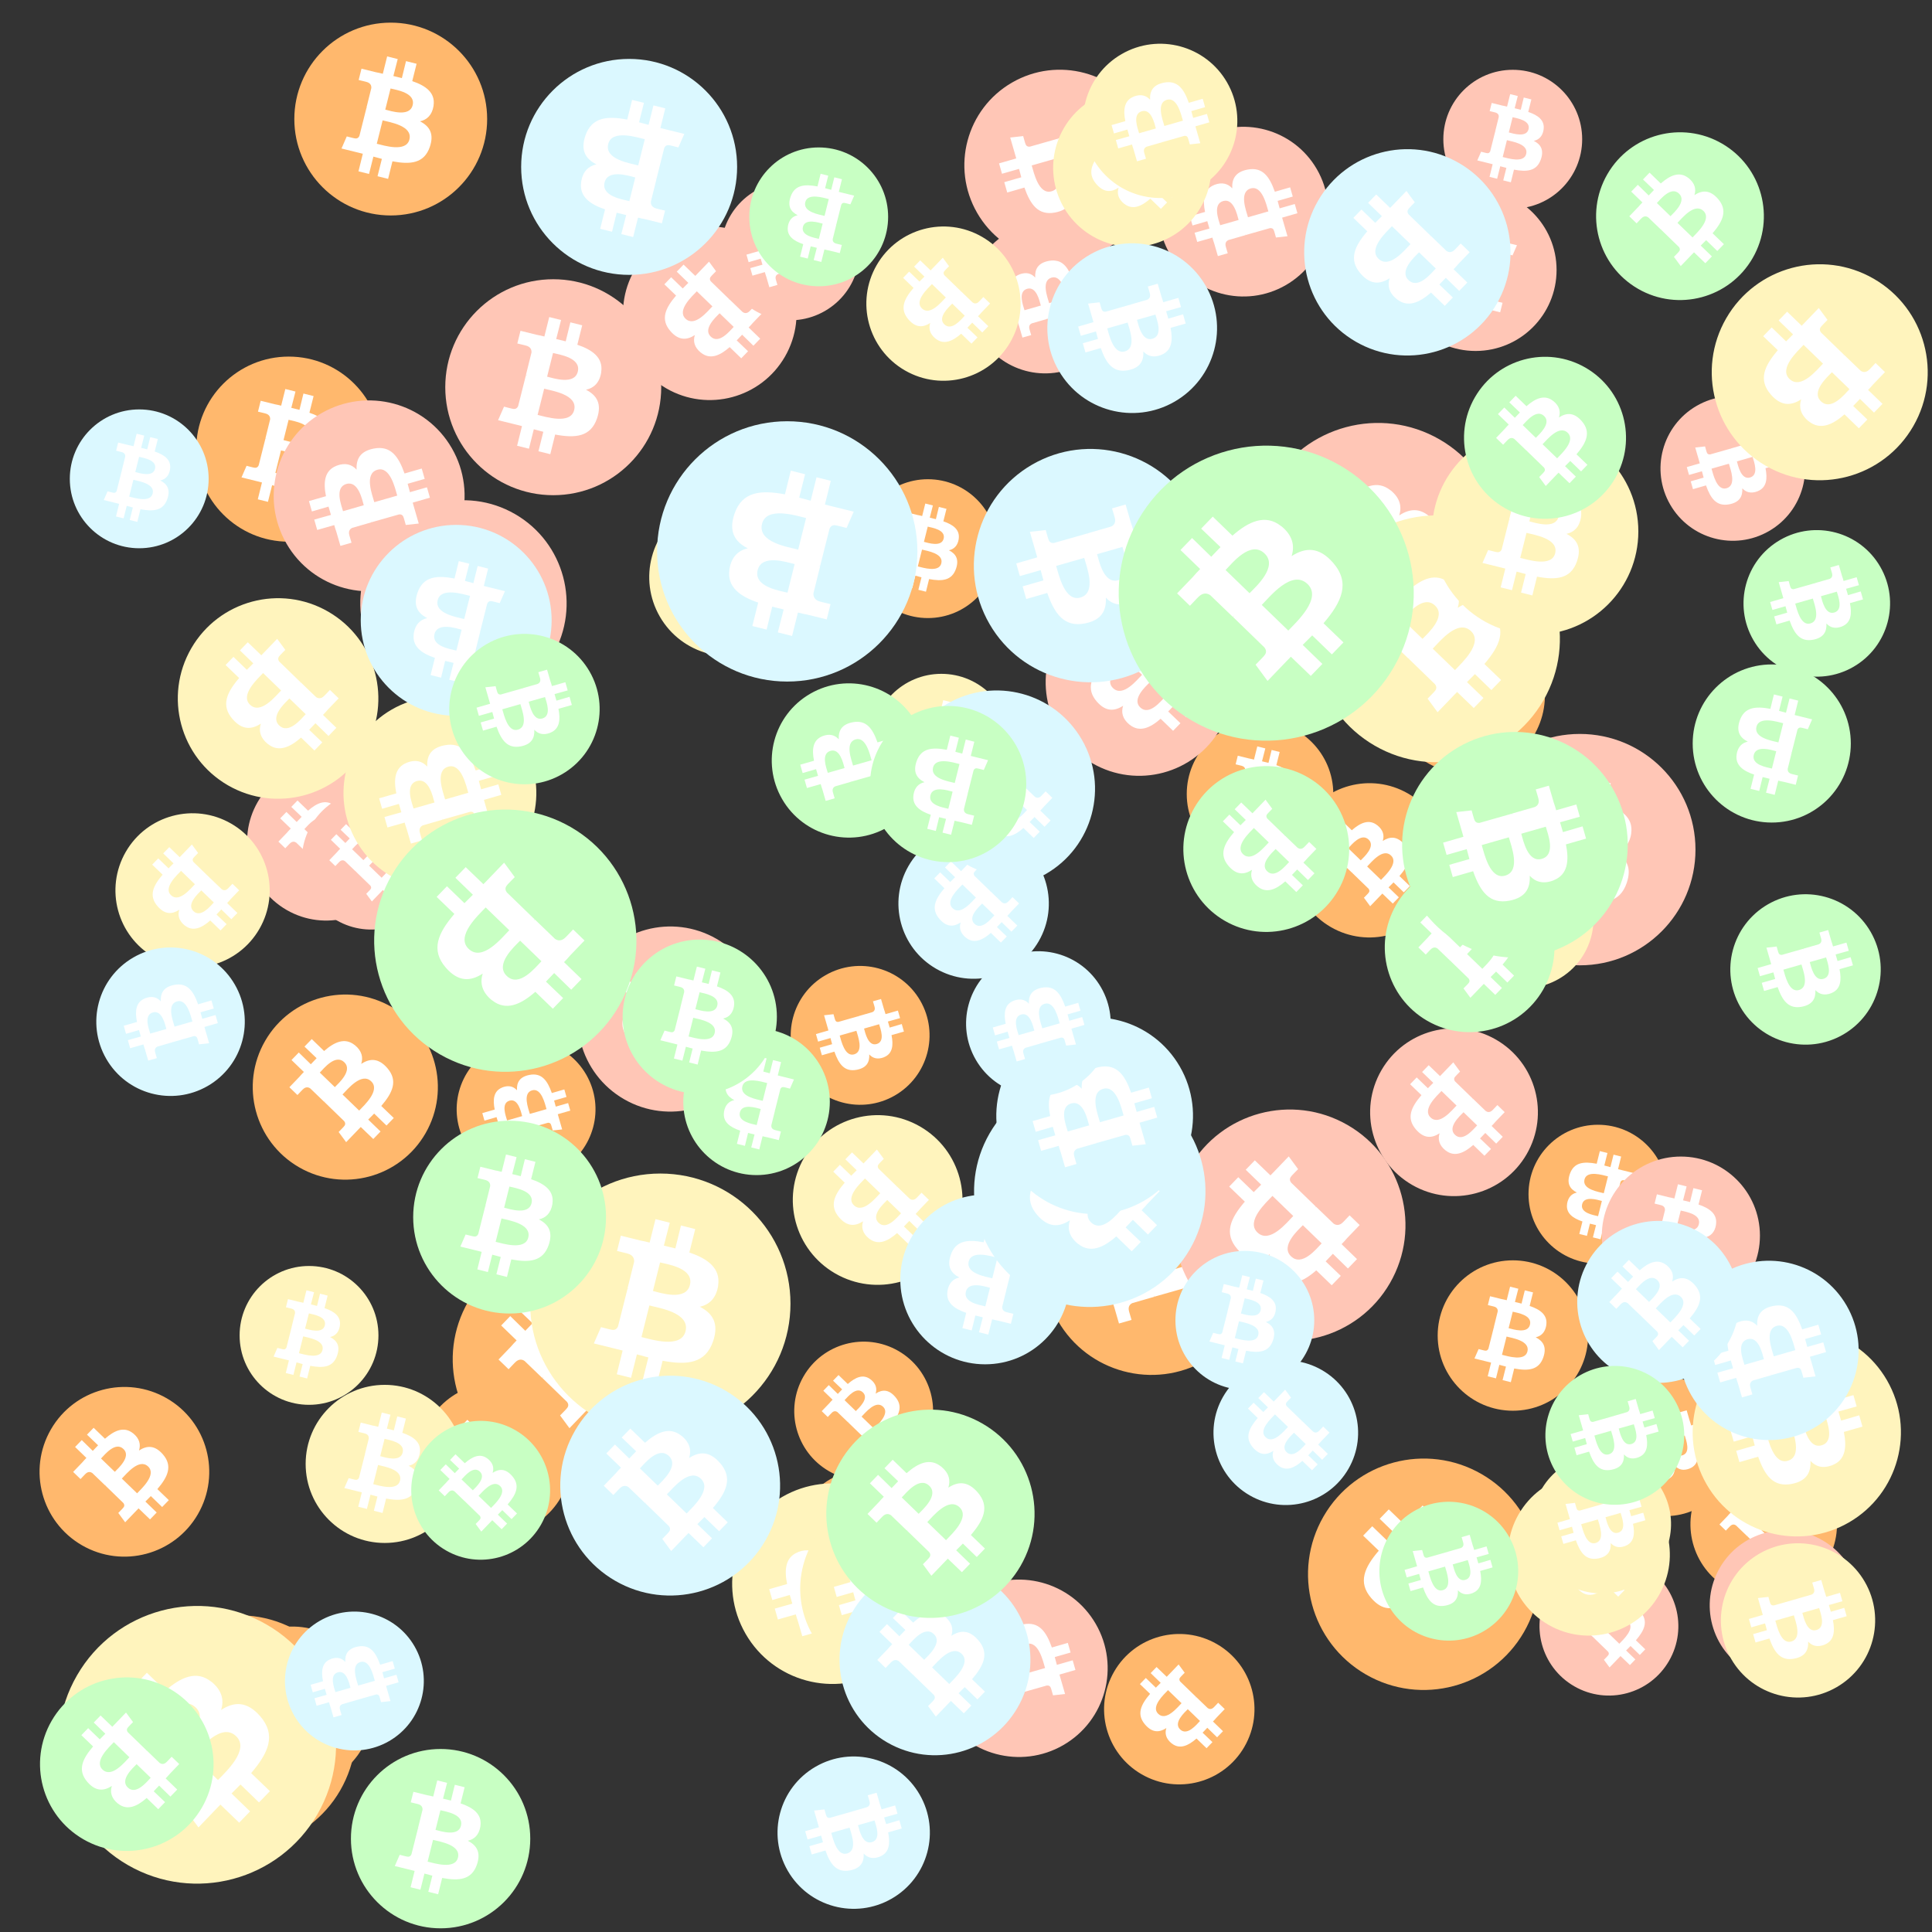
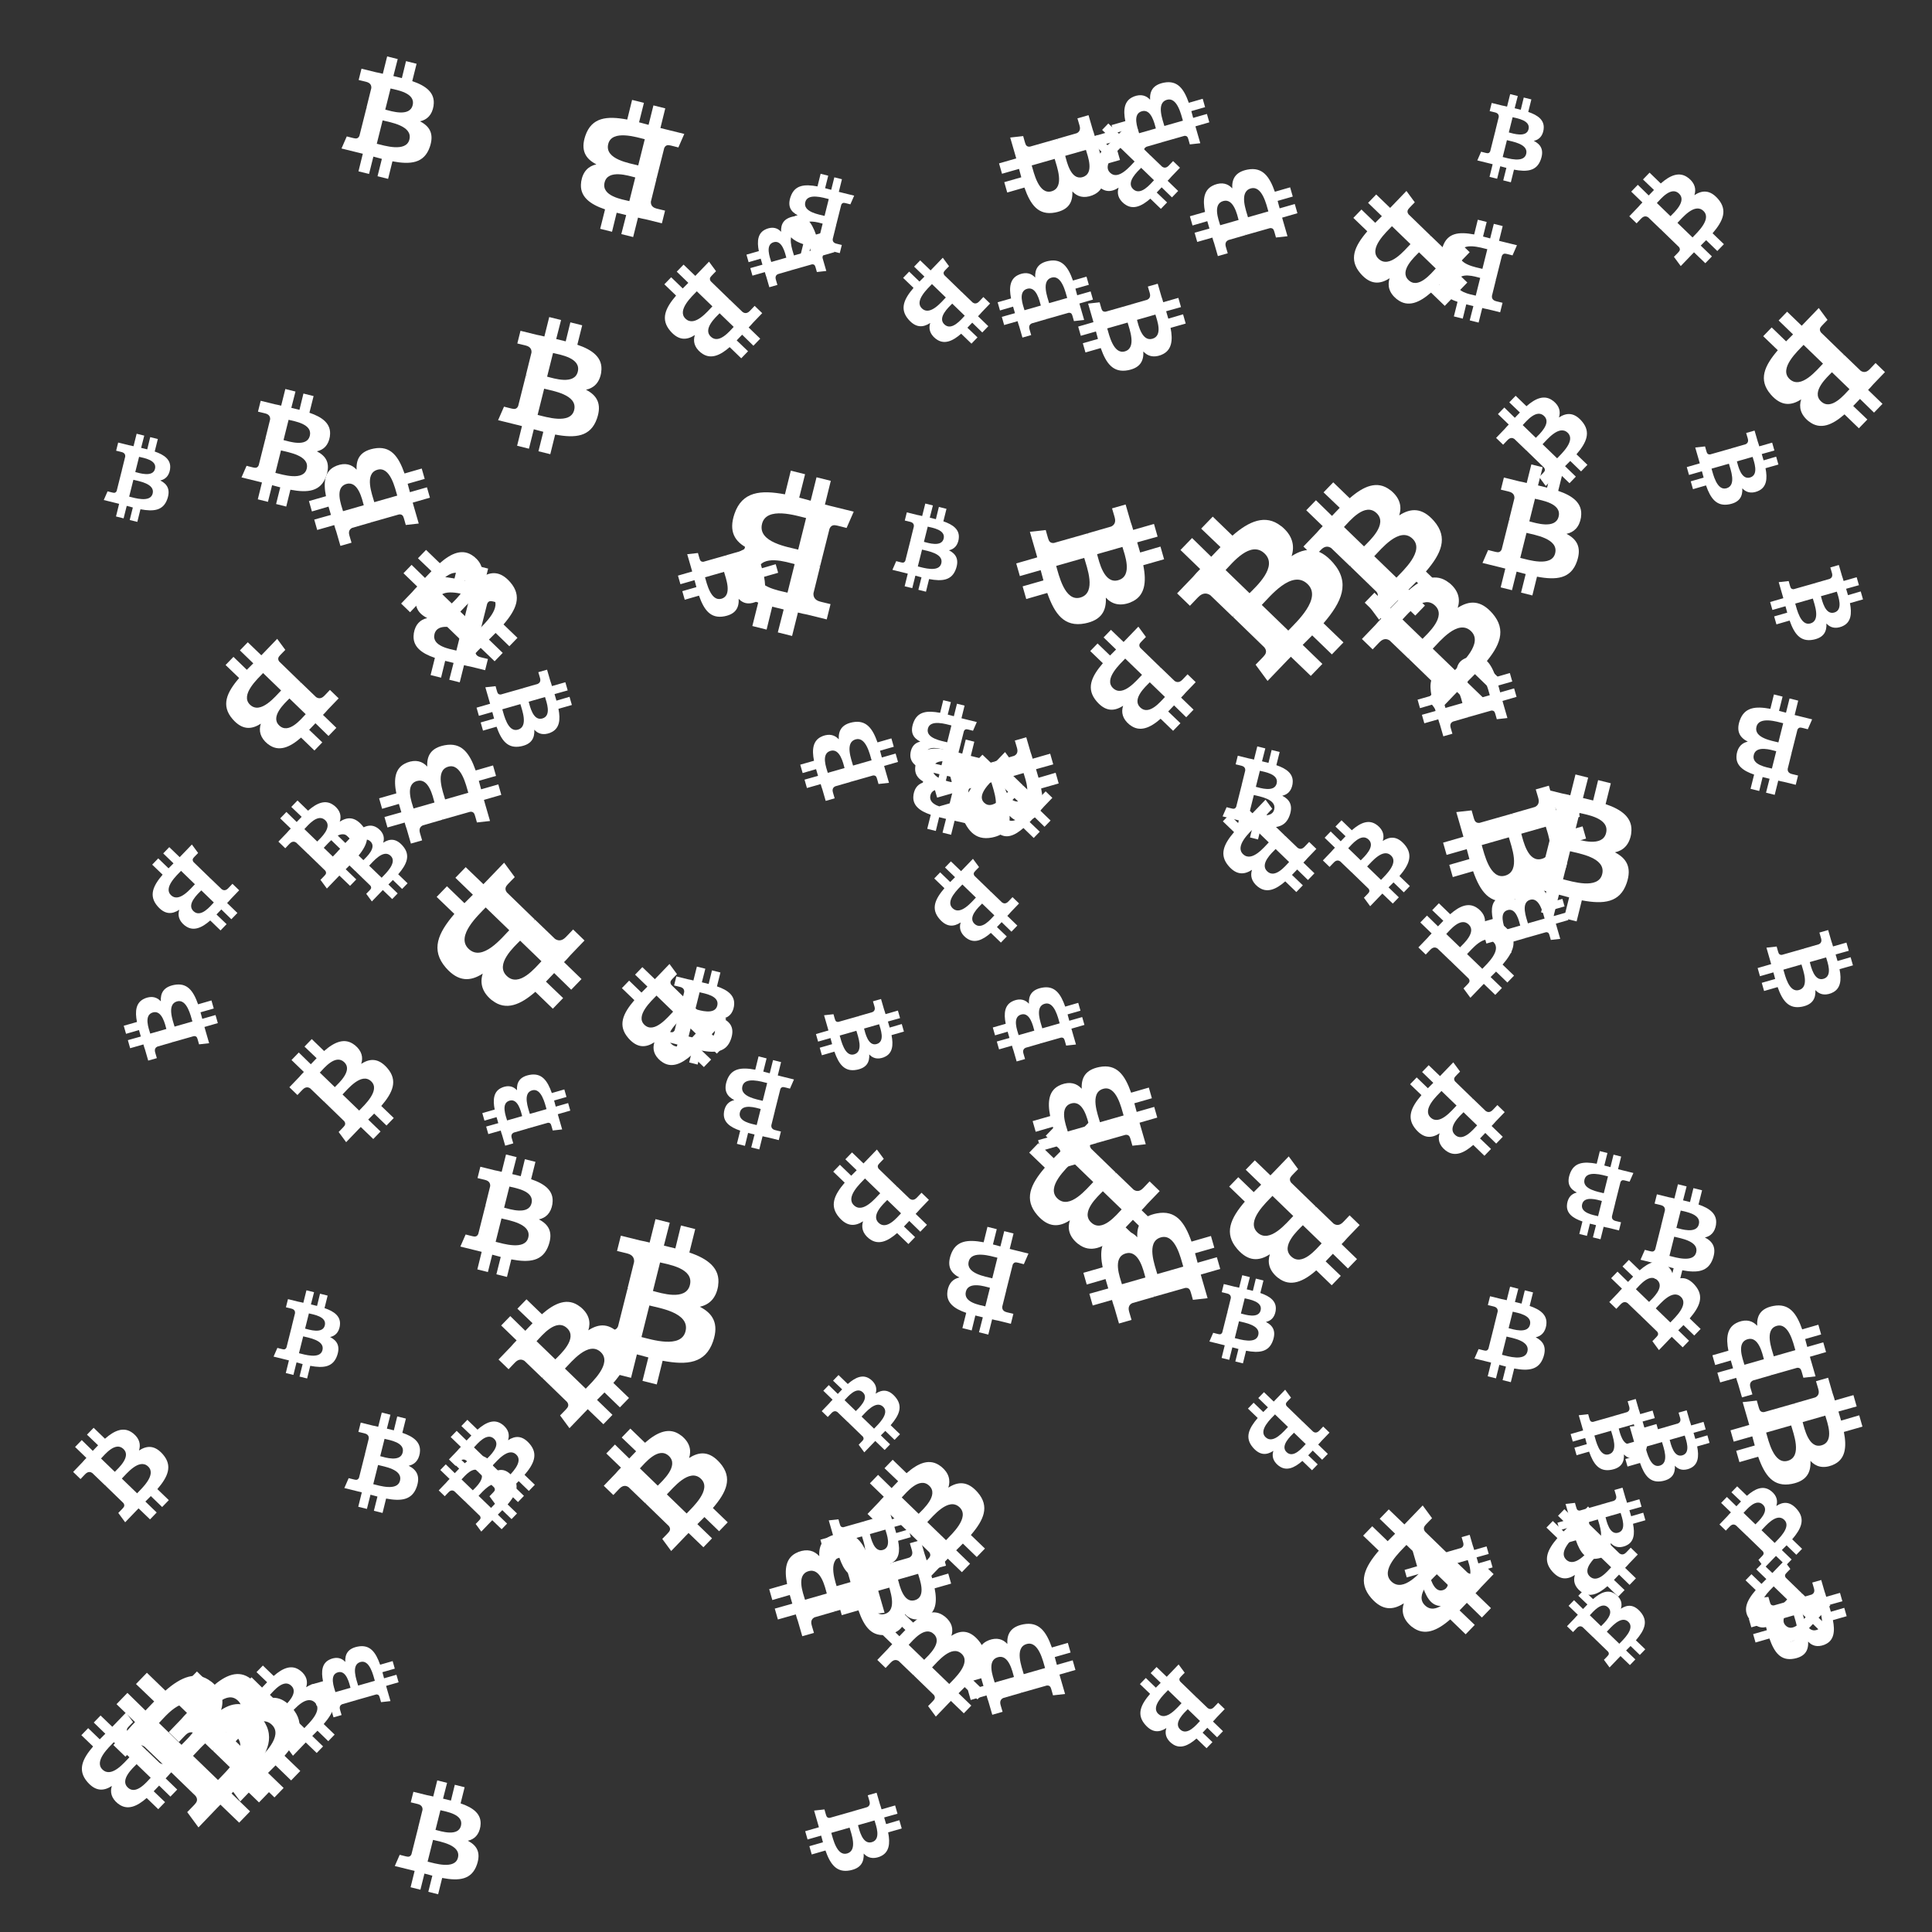
<svg xmlns="http://www.w3.org/2000/svg" viewBox="0 0 1024 1024">
  <rect x="0" y="0" width="1024" height="1024" fill="#333333" stroke="none" />
  <defs>
    <g id="asset1506" desc="Material Icons (Apache 2.0)/Logos/Bitcoin Logo">
      <path d="M738 439 c10 -68 -42 -105 -113 -129 l23 -92 -56 -14 -22 90 c-15 -4 -30 -7 -45 -11 l23 -90 -56 -14 -23 92 c-12 -3 -24 -6 -36 -8 l0 0 -77 -19 -15 60 c0 0 42 10 41 10 23 6 27 21 26 33 l-26 105 c2 0 4 1 6 2 -2 0 -4 -1 -6 -1 l-37 147 c-3 7 -10 17 -26 13 1 1 -41 -10 -41 -10 l-28 64 73 18 c14 3 27 7 40 10 l-23 93 56 14 23 -92 c15 4 30 8 45 12 l-23 92 56 14 23 -93 c96 18 168 11 198 -76 24 -70 -1 -110 -52 -136 37 -8 64 -33 72 -82 l0 0 zm-128 180 c-17 70 -135 32 -173 23 l31 -124 c38 10 160 28 142 101 zm17 -181 c-16 63 -114 31 -145 23 l28 -112 c32 8 134 23 117 89 l0 0 z" />
    </g>
    <g id="asset1506_coin">
-       <circle cx="511" cy="511" r="511" />
      <use href="#asset1506" fill="#FFF" />
    </g>
    <g id="bitcoinArt83">
      <use href="#asset1506_coin" fill="#FFB86D" transform="translate(810,596) scale(0.072, 0.072) rotate(1260, 512, 512)" />
      <use href="#asset1506_coin" fill="#FFB86D" transform="translate(104,189) scale(0.096, 0.096) rotate(2160, 512, 512)" />
      <use href="#asset1506_coin" fill="#FFB86D" transform="translate(21,735) scale(0.088, 0.088) rotate(1740, 512, 512)" />
      <use href="#asset1506_coin" fill="#FFB86D" transform="translate(134,527) scale(0.096, 0.096) rotate(2100, 512, 512)" />
      <use href="#asset1506_coin" fill="#FFB86D" transform="translate(896,769) scale(0.076, 0.076) rotate(3540, 512, 512)" />
      <use href="#asset1506_coin" fill="#FFB86D" transform="translate(585,866) scale(0.078, 0.078) rotate(840, 512, 512)" />
      <use href="#asset1506_coin" fill="#FFB86D" transform="translate(553,614) scale(0.112, 0.112) rotate(1680, 512, 512)" />
      <use href="#asset1506_coin" fill="#FFB86D" transform="translate(762,668) scale(0.078, 0.078) rotate(720, 512, 512)" />
      <use href="#asset1506_coin" fill="#FFB86D" transform="translate(846,730) scale(0.072, 0.072) rotate(1500, 512, 512)" />
      <use href="#asset1506_coin" fill="#FFB86D" transform="translate(222,733) scale(0.079, 0.079) rotate(1020, 512, 512)" />
      <use href="#asset1506_coin" fill="#FFB86D" transform="translate(242,551) scale(0.072, 0.072) rotate(3480, 512, 512)" />
      <use href="#asset1506_coin" fill="#FFB86D" transform="translate(156,12) scale(0.100, 0.100) rotate(2160, 512, 512)" />
      <use href="#asset1506_coin" fill="#FFB86D" transform="translate(421,711) scale(0.072, 0.072) rotate(1020, 512, 512)" />
      <use href="#asset1506_coin" fill="#FFB86D" transform="translate(240,659) scale(0.120, 0.120) rotate(300, 512, 512)" />
      <use href="#asset1506_coin" fill="#FFB86D" transform="translate(736,327) scale(0.081, 0.081) rotate(600, 512, 512)" />
      <use href="#asset1506_coin" fill="#FFB86D" transform="translate(421,779) scale(0.074, 0.074) rotate(60, 512, 512)" />
      <use href="#asset1506_coin" fill="#FFB86D" transform="translate(685,415) scale(0.080, 0.080) rotate(3540, 512, 512)" />
      <use href="#asset1506_coin" fill="#FFB86D" transform="translate(112,862) scale(0.084, 0.084) rotate(2820, 512, 512)" />
      <use href="#asset1506_coin" fill="#FFB86D" transform="translate(65,856) scale(0.121, 0.121) rotate(660, 512, 512)" />
      <use href="#asset1506_coin" fill="#FFB86D" transform="translate(419,512) scale(0.072, 0.072) rotate(2580, 512, 512)" />
      <use href="#asset1506_coin" fill="#FFB86D" transform="translate(455,254) scale(0.072, 0.072) rotate(0, 512, 512)" />
      <use href="#asset1506_coin" fill="#FFB86D" transform="translate(693,773) scale(0.120, 0.120) rotate(480, 512, 512)" />
      <use href="#asset1506_coin" fill="#FFB86D" transform="translate(629,382) scale(0.076, 0.076) rotate(3240, 512, 512)" />
      <use href="#asset1506_coin" fill="#FFC6B6" transform="translate(739,100) scale(0.084, 0.084) rotate(900, 512, 512)" />
      <use href="#asset1506_coin" fill="#FFC6B6" transform="translate(514,118) scale(0.078, 0.078) rotate(960, 512, 512)" />
      <use href="#asset1506_coin" fill="#FFC6B6" transform="translate(776,389) scale(0.120, 0.120) rotate(2520, 512, 512)" />
      <use href="#asset1506_coin" fill="#FFC6B6" transform="translate(849,613) scale(0.082, 0.082) rotate(2160, 512, 512)" />
      <use href="#asset1506_coin" fill="#FFC6B6" transform="translate(622,588) scale(0.120, 0.120) rotate(3000, 512, 512)" />
      <use href="#asset1506_coin" fill="#FFC6B6" transform="translate(131,404) scale(0.082, 0.082) rotate(1020, 512, 512)" />
      <use href="#asset1506_coin" fill="#FFC6B6" transform="translate(236,148) scale(0.112, 0.112) rotate(2160, 512, 512)" />
      <use href="#asset1506_coin" fill="#FFC6B6" transform="translate(614,67) scale(0.088, 0.088) rotate(600, 512, 512)" />
      <use href="#asset1506_coin" fill="#FFC6B6" transform="translate(554,312) scale(0.097, 0.097) rotate(480, 512, 512)" />
      <use href="#asset1506_coin" fill="#FFC6B6" transform="translate(880,210) scale(0.075, 0.075) rotate(60, 512, 512)" />
      <use href="#asset1506_coin" fill="#FFC6B6" transform="translate(906,811) scale(0.078, 0.078) rotate(480, 512, 512)" />
      <use href="#asset1506_coin" fill="#FFC6B6" transform="translate(306,491) scale(0.096, 0.096) rotate(3360, 512, 512)" />
      <use href="#asset1506_coin" fill="#FFC6B6" transform="translate(493,837) scale(0.092, 0.092) rotate(2400, 512, 512)" />
      <use href="#asset1506_coin" fill="#FFC6B6" transform="translate(726,545) scale(0.087, 0.087) rotate(2280, 512, 512)" />
      <use href="#asset1506_coin" fill="#FFC6B6" transform="translate(160,419) scale(0.072, 0.072) rotate(2460, 512, 512)" />
      <use href="#asset1506_coin" fill="#FFC6B6" transform="translate(816,825) scale(0.072, 0.072) rotate(1020, 512, 512)" />
      <use href="#asset1506_coin" fill="#FFC6B6" transform="translate(765,37) scale(0.072, 0.072) rotate(1080, 512, 512)" />
      <use href="#asset1506_coin" fill="#FFC6B6" transform="translate(191,265) scale(0.107, 0.107) rotate(3180, 512, 512)" />
      <use href="#asset1506_coin" fill="#FFC6B6" transform="translate(145,212) scale(0.099, 0.099) rotate(1320, 512, 512)" />
      <use href="#asset1506_coin" fill="#FFC6B6" transform="translate(665,224) scale(0.128, 0.128) rotate(3180, 512, 512)" />
      <use href="#asset1506_coin" fill="#FFC6B6" transform="translate(330,120) scale(0.090, 0.090) rotate(2640, 512, 512)" />
      <use href="#asset1506_coin" fill="#FFC6B6" transform="translate(511,37) scale(0.099, 0.099) rotate(2220, 512, 512)" />
      <use href="#asset1506_coin" fill="#FFC6B6" transform="translate(382,96) scale(0.072, 0.072) rotate(3480, 512, 512)" />
      <use href="#asset1506_coin" fill="#FFF4BD" transform="translate(771,450) scale(0.072, 0.072) rotate(3120, 512, 512)" />
      <use href="#asset1506_coin" fill="#FFF4BD" transform="translate(281,622) scale(0.135, 0.135) rotate(360, 512, 512)" />
      <use href="#asset1506_coin" fill="#FFF4BD" transform="translate(127,671) scale(0.072, 0.072) rotate(1440, 512, 512)" />
      <use href="#asset1506_coin" fill="#FFF4BD" transform="translate(558,47) scale(0.082, 0.082) rotate(1560, 512, 512)" />
      <use href="#asset1506_coin" fill="#FFF4BD" transform="translate(388,786) scale(0.104, 0.104) rotate(3480, 512, 512)" />
      <use href="#asset1506_coin" fill="#FFF4BD" transform="translate(462,357) scale(0.072, 0.072) rotate(2340, 512, 512)" />
      <use href="#asset1506_coin" fill="#FFF4BD" transform="translate(94,317) scale(0.104, 0.104) rotate(1920, 512, 512)" />
      <use href="#asset1506_coin" fill="#FFF4BD" transform="translate(420,591) scale(0.088, 0.088) rotate(3000, 512, 512)" />
      <use href="#asset1506_coin" fill="#FFF4BD" transform="translate(31,851) scale(0.144, 0.144) rotate(1740, 512, 512)" />
      <use href="#asset1506_coin" fill="#FFF4BD" transform="translate(912,818) scale(0.080, 0.080) rotate(2940, 512, 512)" />
      <use href="#asset1506_coin" fill="#FFF4BD" transform="translate(574,23) scale(0.080, 0.080) rotate(240, 512, 512)" />
      <use href="#asset1506_coin" fill="#FFF4BD" transform="translate(696,273) scale(0.128, 0.128) rotate(3540, 512, 512)" />
      <use href="#asset1506_coin" fill="#FFF4BD" transform="translate(759,227) scale(0.107, 0.107) rotate(2880, 512, 512)" />
      <use href="#asset1506_coin" fill="#FFF4BD" transform="translate(344,264) scale(0.082, 0.082) rotate(1860, 512, 512)" />
      <use href="#asset1506_coin" fill="#FFF4BD" transform="translate(799,781) scale(0.084, 0.084) rotate(1920, 512, 512)" />
      <use href="#asset1506_coin" fill="#FFF4BD" transform="translate(61,431) scale(0.080, 0.080) rotate(3360, 512, 512)" />
      <use href="#asset1506_coin" fill="#FFF4BD" transform="translate(897,704) scale(0.108, 0.108) rotate(2940, 512, 512)" />
      <use href="#asset1506_coin" fill="#FFF4BD" transform="translate(182,369) scale(0.100, 0.100) rotate(1680, 512, 512)" />
      <use href="#asset1506_coin" fill="#FFF4BD" transform="translate(459,120) scale(0.080, 0.080) rotate(1560, 512, 512)" />
      <use href="#asset1506_coin" fill="#FFF4BD" transform="translate(907,140) scale(0.112, 0.112) rotate(2280, 512, 512)" />
      <use href="#asset1506_coin" fill="#FFF4BD" transform="translate(424,793) scale(0.096, 0.096) rotate(780, 512, 512)" />
      <use href="#asset1506_coin" fill="#FFF4BD" transform="translate(812,771) scale(0.072, 0.072) rotate(1500, 512, 512)" />
      <use href="#asset1506_coin" fill="#FFF4BD" transform="translate(162,734) scale(0.082, 0.082) rotate(2520, 512, 512)" />
      <use href="#asset1506_coin" fill="#DBF8FF" transform="translate(691,79) scale(0.107, 0.107) rotate(1560, 512, 512)" />
      <use href="#asset1506_coin" fill="#DBF8FF" transform="translate(276,31) scale(0.112, 0.112) rotate(900, 512, 512)" />
      <use href="#asset1506_coin" fill="#DBF8FF" transform="translate(890,668) scale(0.093, 0.093) rotate(1680, 512, 512)" />
      <use href="#asset1506_coin" fill="#DBF8FF" transform="translate(477,633) scale(0.088, 0.088) rotate(2700, 512, 512)" />
      <use href="#asset1506_coin" fill="#DBF8FF" transform="translate(51,502) scale(0.077, 0.077) rotate(3120, 512, 512)" />
      <use href="#asset1506_coin" fill="#DBF8FF" transform="translate(191,278) scale(0.099, 0.099) rotate(1980, 512, 512)" />
      <use href="#asset1506_coin" fill="#DBF8FF" transform="translate(643,721) scale(0.075, 0.075) rotate(2640, 512, 512)" />
      <use href="#asset1506_coin" fill="#DBF8FF" transform="translate(476,366) scale(0.102, 0.102) rotate(3300, 512, 512)" />
      <use href="#asset1506_coin" fill="#DBF8FF" transform="translate(516,570) scale(0.120, 0.120) rotate(2280, 512, 512)" />
      <use href="#asset1506_coin" fill="#DBF8FF" transform="translate(348,223) scale(0.135, 0.135) rotate(540, 512, 512)" />
      <use href="#asset1506_coin" fill="#DBF8FF" transform="translate(555,129) scale(0.088, 0.088) rotate(2940, 512, 512)" />
      <use href="#asset1506_coin" fill="#DBF8FF" transform="translate(445,829) scale(0.099, 0.099) rotate(2820, 512, 512)" />
      <use href="#asset1506_coin" fill="#DBF8FF" transform="translate(412,931) scale(0.079, 0.079) rotate(2940, 512, 512)" />
      <use href="#asset1506_coin" fill="#DBF8FF" transform="translate(476,439) scale(0.078, 0.078) rotate(3360, 512, 512)" />
      <use href="#asset1506_coin" fill="#DBF8FF" transform="translate(37,217) scale(0.072, 0.072) rotate(1800, 512, 512)" />
      <use href="#asset1506_coin" fill="#DBF8FF" transform="translate(836,647) scale(0.084, 0.084) rotate(3180, 512, 512)" />
      <use href="#asset1506_coin" fill="#DBF8FF" transform="translate(297,729) scale(0.114, 0.114) rotate(660, 512, 512)" />
      <use href="#asset1506_coin" fill="#DBF8FF" transform="translate(151,854) scale(0.072, 0.072) rotate(1680, 512, 512)" />
      <use href="#asset1506_coin" fill="#DBF8FF" transform="translate(528,539) scale(0.102, 0.102) rotate(2760, 512, 512)" />
      <use href="#asset1506_coin" fill="#DBF8FF" transform="translate(512,504) scale(0.075, 0.075) rotate(3480, 512, 512)" />
      <use href="#asset1506_coin" fill="#DBF8FF" transform="translate(516,238) scale(0.121, 0.121) rotate(60, 512, 512)" />
      <use href="#asset1506_coin" fill="#DBF8FF" transform="translate(492,382) scale(0.080, 0.080) rotate(2640, 512, 512)" />
      <use href="#asset1506_coin" fill="#DBF8FF" transform="translate(623,663) scale(0.072, 0.072) rotate(0, 512, 512)" />
      <use href="#asset1506_coin" fill="#C8FFC3" transform="translate(218,753) scale(0.072, 0.072) rotate(2820, 512, 512)" />
      <use href="#asset1506_coin" fill="#C8FFC3" transform="translate(198,429) scale(0.136, 0.136) rotate(1200, 512, 512)" />
      <use href="#asset1506_coin" fill="#C8FFC3" transform="translate(627,406) scale(0.086, 0.086) rotate(840, 512, 512)" />
      <use href="#asset1506_coin" fill="#C8FFC3" transform="translate(734,457) scale(0.088, 0.088) rotate(1020, 512, 512)" />
      <use href="#asset1506_coin" fill="#C8FFC3" transform="translate(409,362) scale(0.080, 0.080) rotate(600, 512, 512)" />
      <use href="#asset1506_coin" fill="#C8FFC3" transform="translate(924,281) scale(0.076, 0.076) rotate(60, 512, 512)" />
      <use href="#asset1506_coin" fill="#C8FFC3" transform="translate(593,236) scale(0.153, 0.153) rotate(1740, 512, 512)" />
      <use href="#asset1506_coin" fill="#C8FFC3" transform="translate(731,796) scale(0.072, 0.072) rotate(1140, 512, 512)" />
      <use href="#asset1506_coin" fill="#C8FFC3" transform="translate(743,388) scale(0.117, 0.117) rotate(3300, 512, 512)" />
      <use href="#asset1506_coin" fill="#C8FFC3" transform="translate(219,594) scale(0.100, 0.100) rotate(1080, 512, 512)" />
      <use href="#asset1506_coin" fill="#C8FFC3" transform="translate(819,724) scale(0.072, 0.072) rotate(1140, 512, 512)" />
      <use href="#asset1506_coin" fill="#C8FFC3" transform="translate(362,545) scale(0.076, 0.076) rotate(2340, 512, 512)" />
      <use href="#asset1506_coin" fill="#C8FFC3" transform="translate(438,747) scale(0.108, 0.108) rotate(3540, 512, 512)" />
      <use href="#asset1506_coin" fill="#C8FFC3" transform="translate(330,498) scale(0.080, 0.080) rotate(1800, 512, 512)" />
      <use href="#asset1506_coin" fill="#C8FFC3" transform="translate(397,78) scale(0.072, 0.072) rotate(3060, 512, 512)" />
      <use href="#asset1506_coin" fill="#C8FFC3" transform="translate(238,336) scale(0.078, 0.078) rotate(2220, 512, 512)" />
      <use href="#asset1506_coin" fill="#C8FFC3" transform="translate(461,374) scale(0.081, 0.081) rotate(1620, 512, 512)" />
      <use href="#asset1506_coin" fill="#C8FFC3" transform="translate(186,927) scale(0.093, 0.093) rotate(720, 512, 512)" />
      <use href="#asset1506_coin" fill="#C8FFC3" transform="translate(917,474) scale(0.078, 0.078) rotate(1140, 512, 512)" />
      <use href="#asset1506_coin" fill="#C8FFC3" transform="translate(21,889) scale(0.090, 0.090) rotate(2280, 512, 512)" />
      <use href="#asset1506_coin" fill="#C8FFC3" transform="translate(897,352) scale(0.082, 0.082) rotate(3420, 512, 512)" />
      <use href="#asset1506_coin" fill="#C8FFC3" transform="translate(776,189) scale(0.084, 0.084) rotate(3180, 512, 512)" />
      <use href="#asset1506_coin" fill="#C8FFC3" transform="translate(846,70) scale(0.087, 0.087) rotate(1740, 512, 512)" />
    </g>
  </defs>
  <use href="#bitcoinArt83" />
</svg>